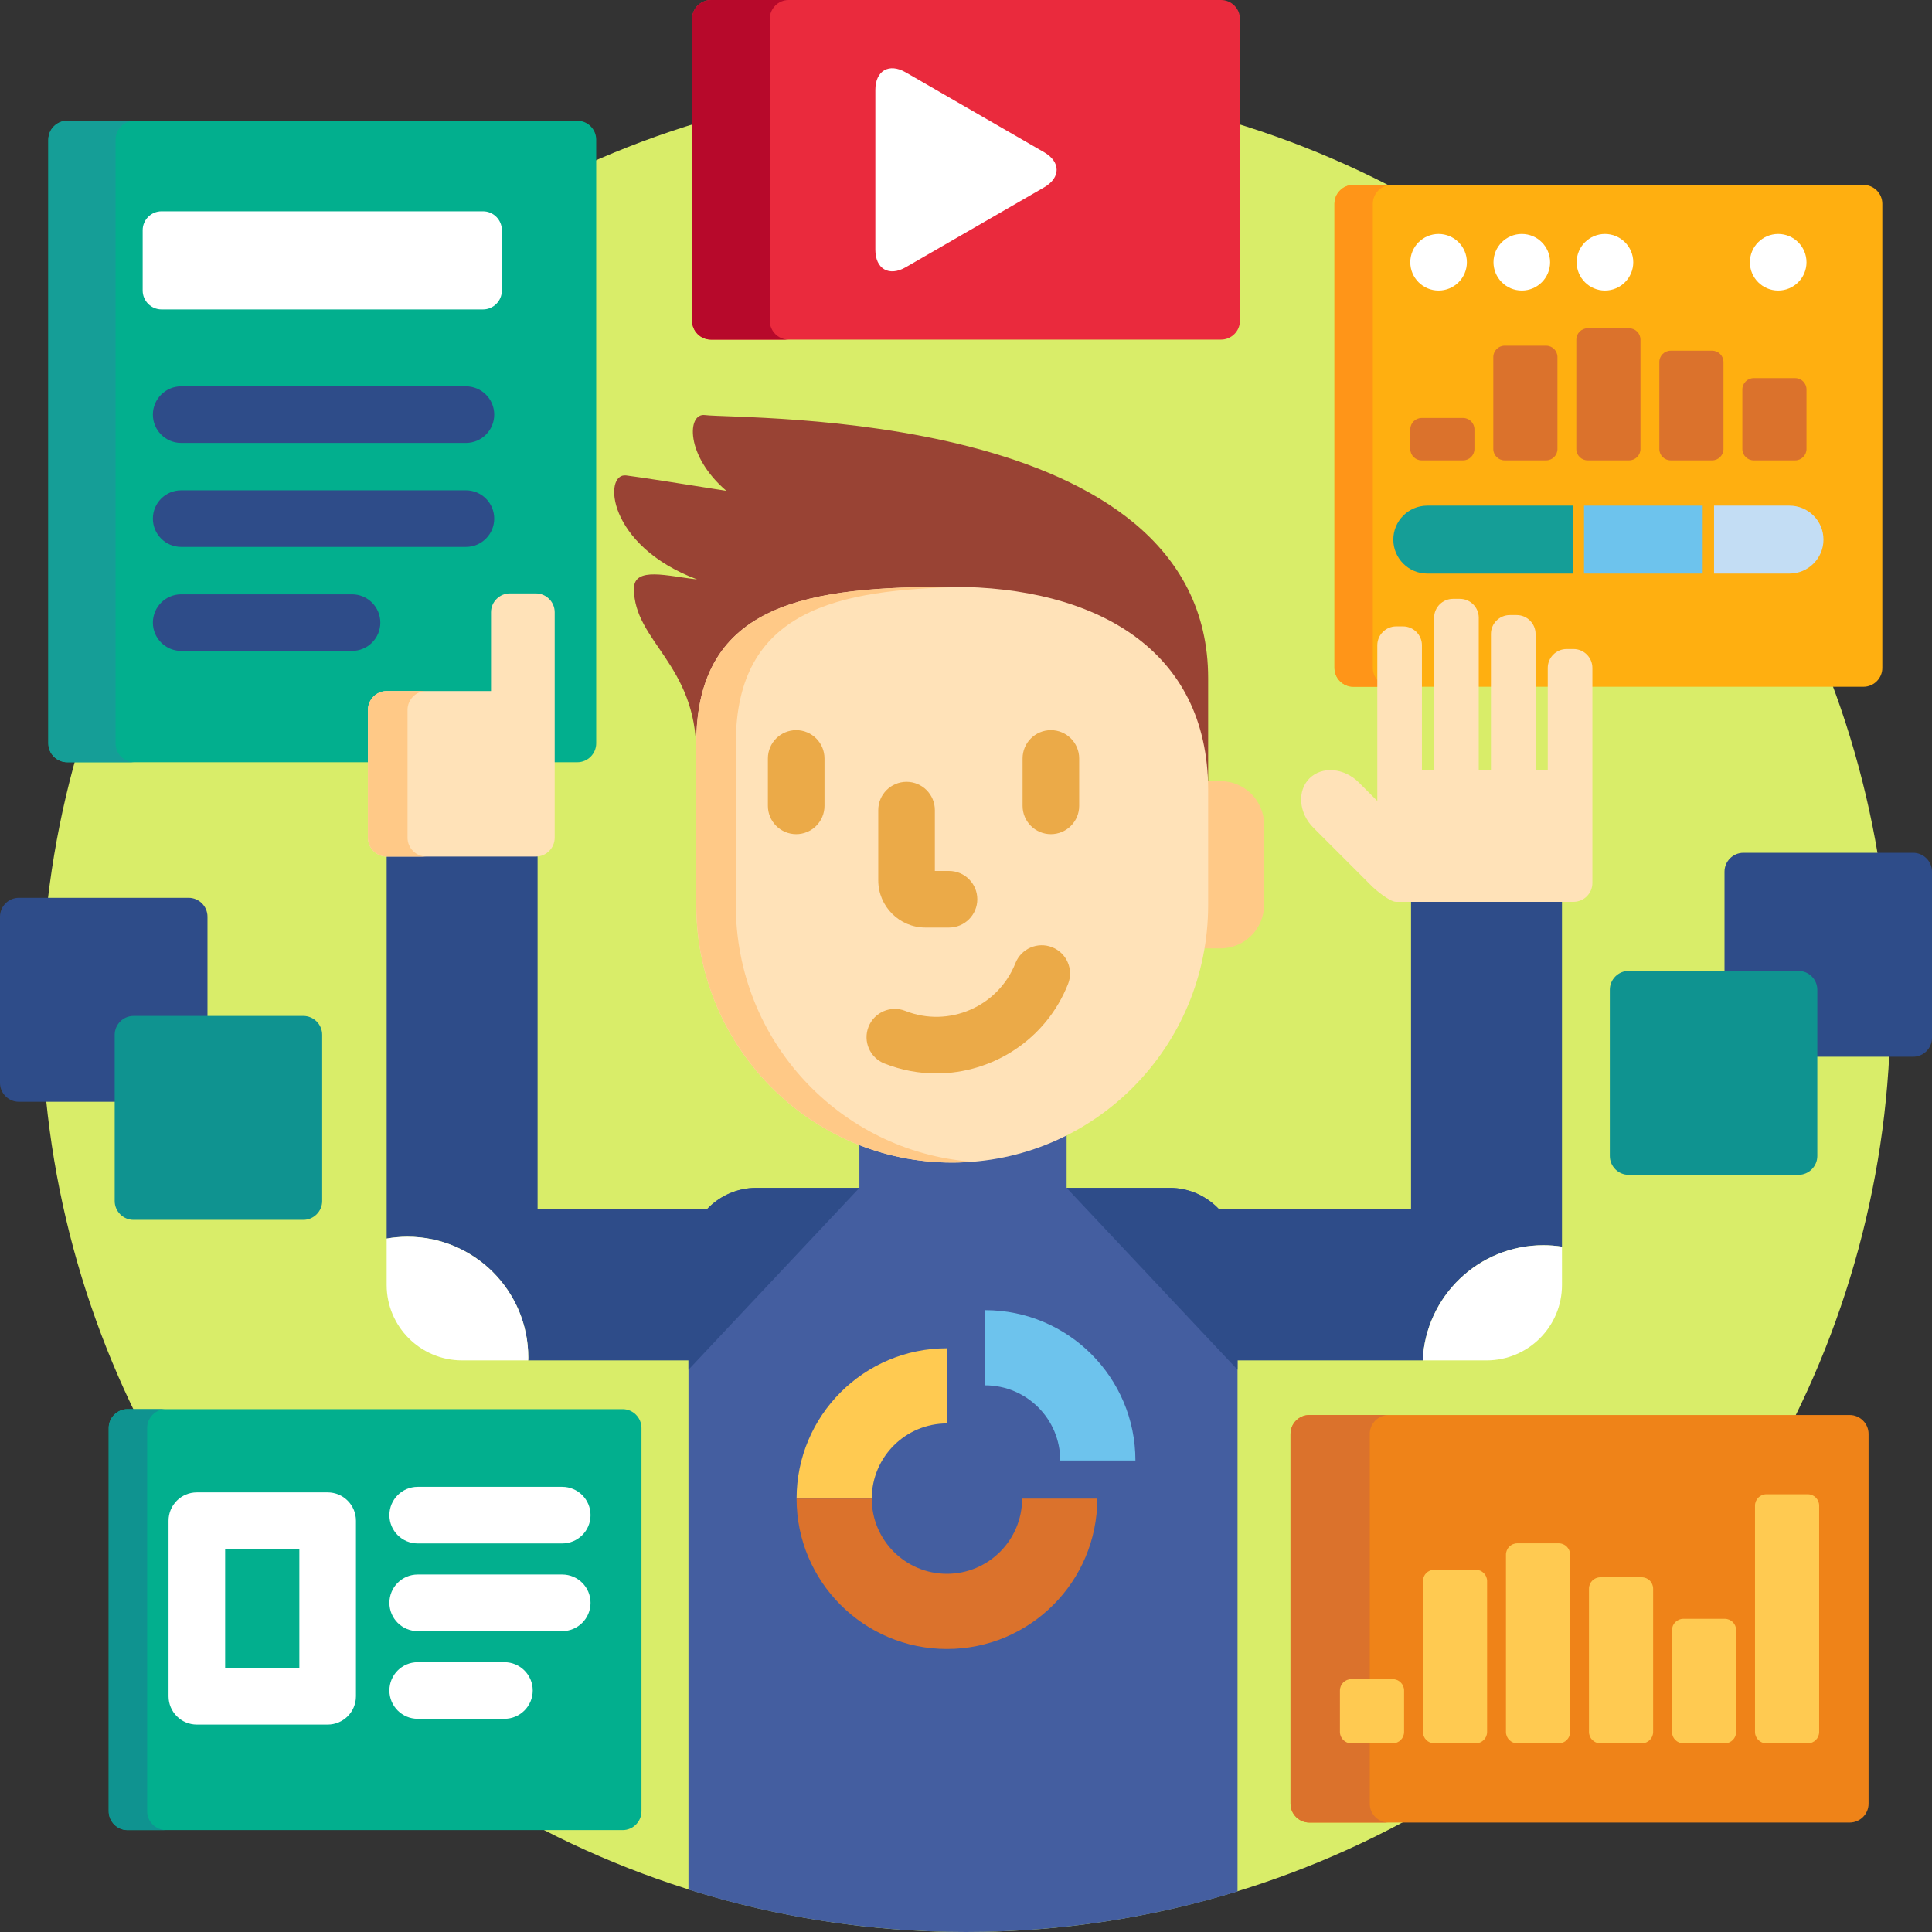
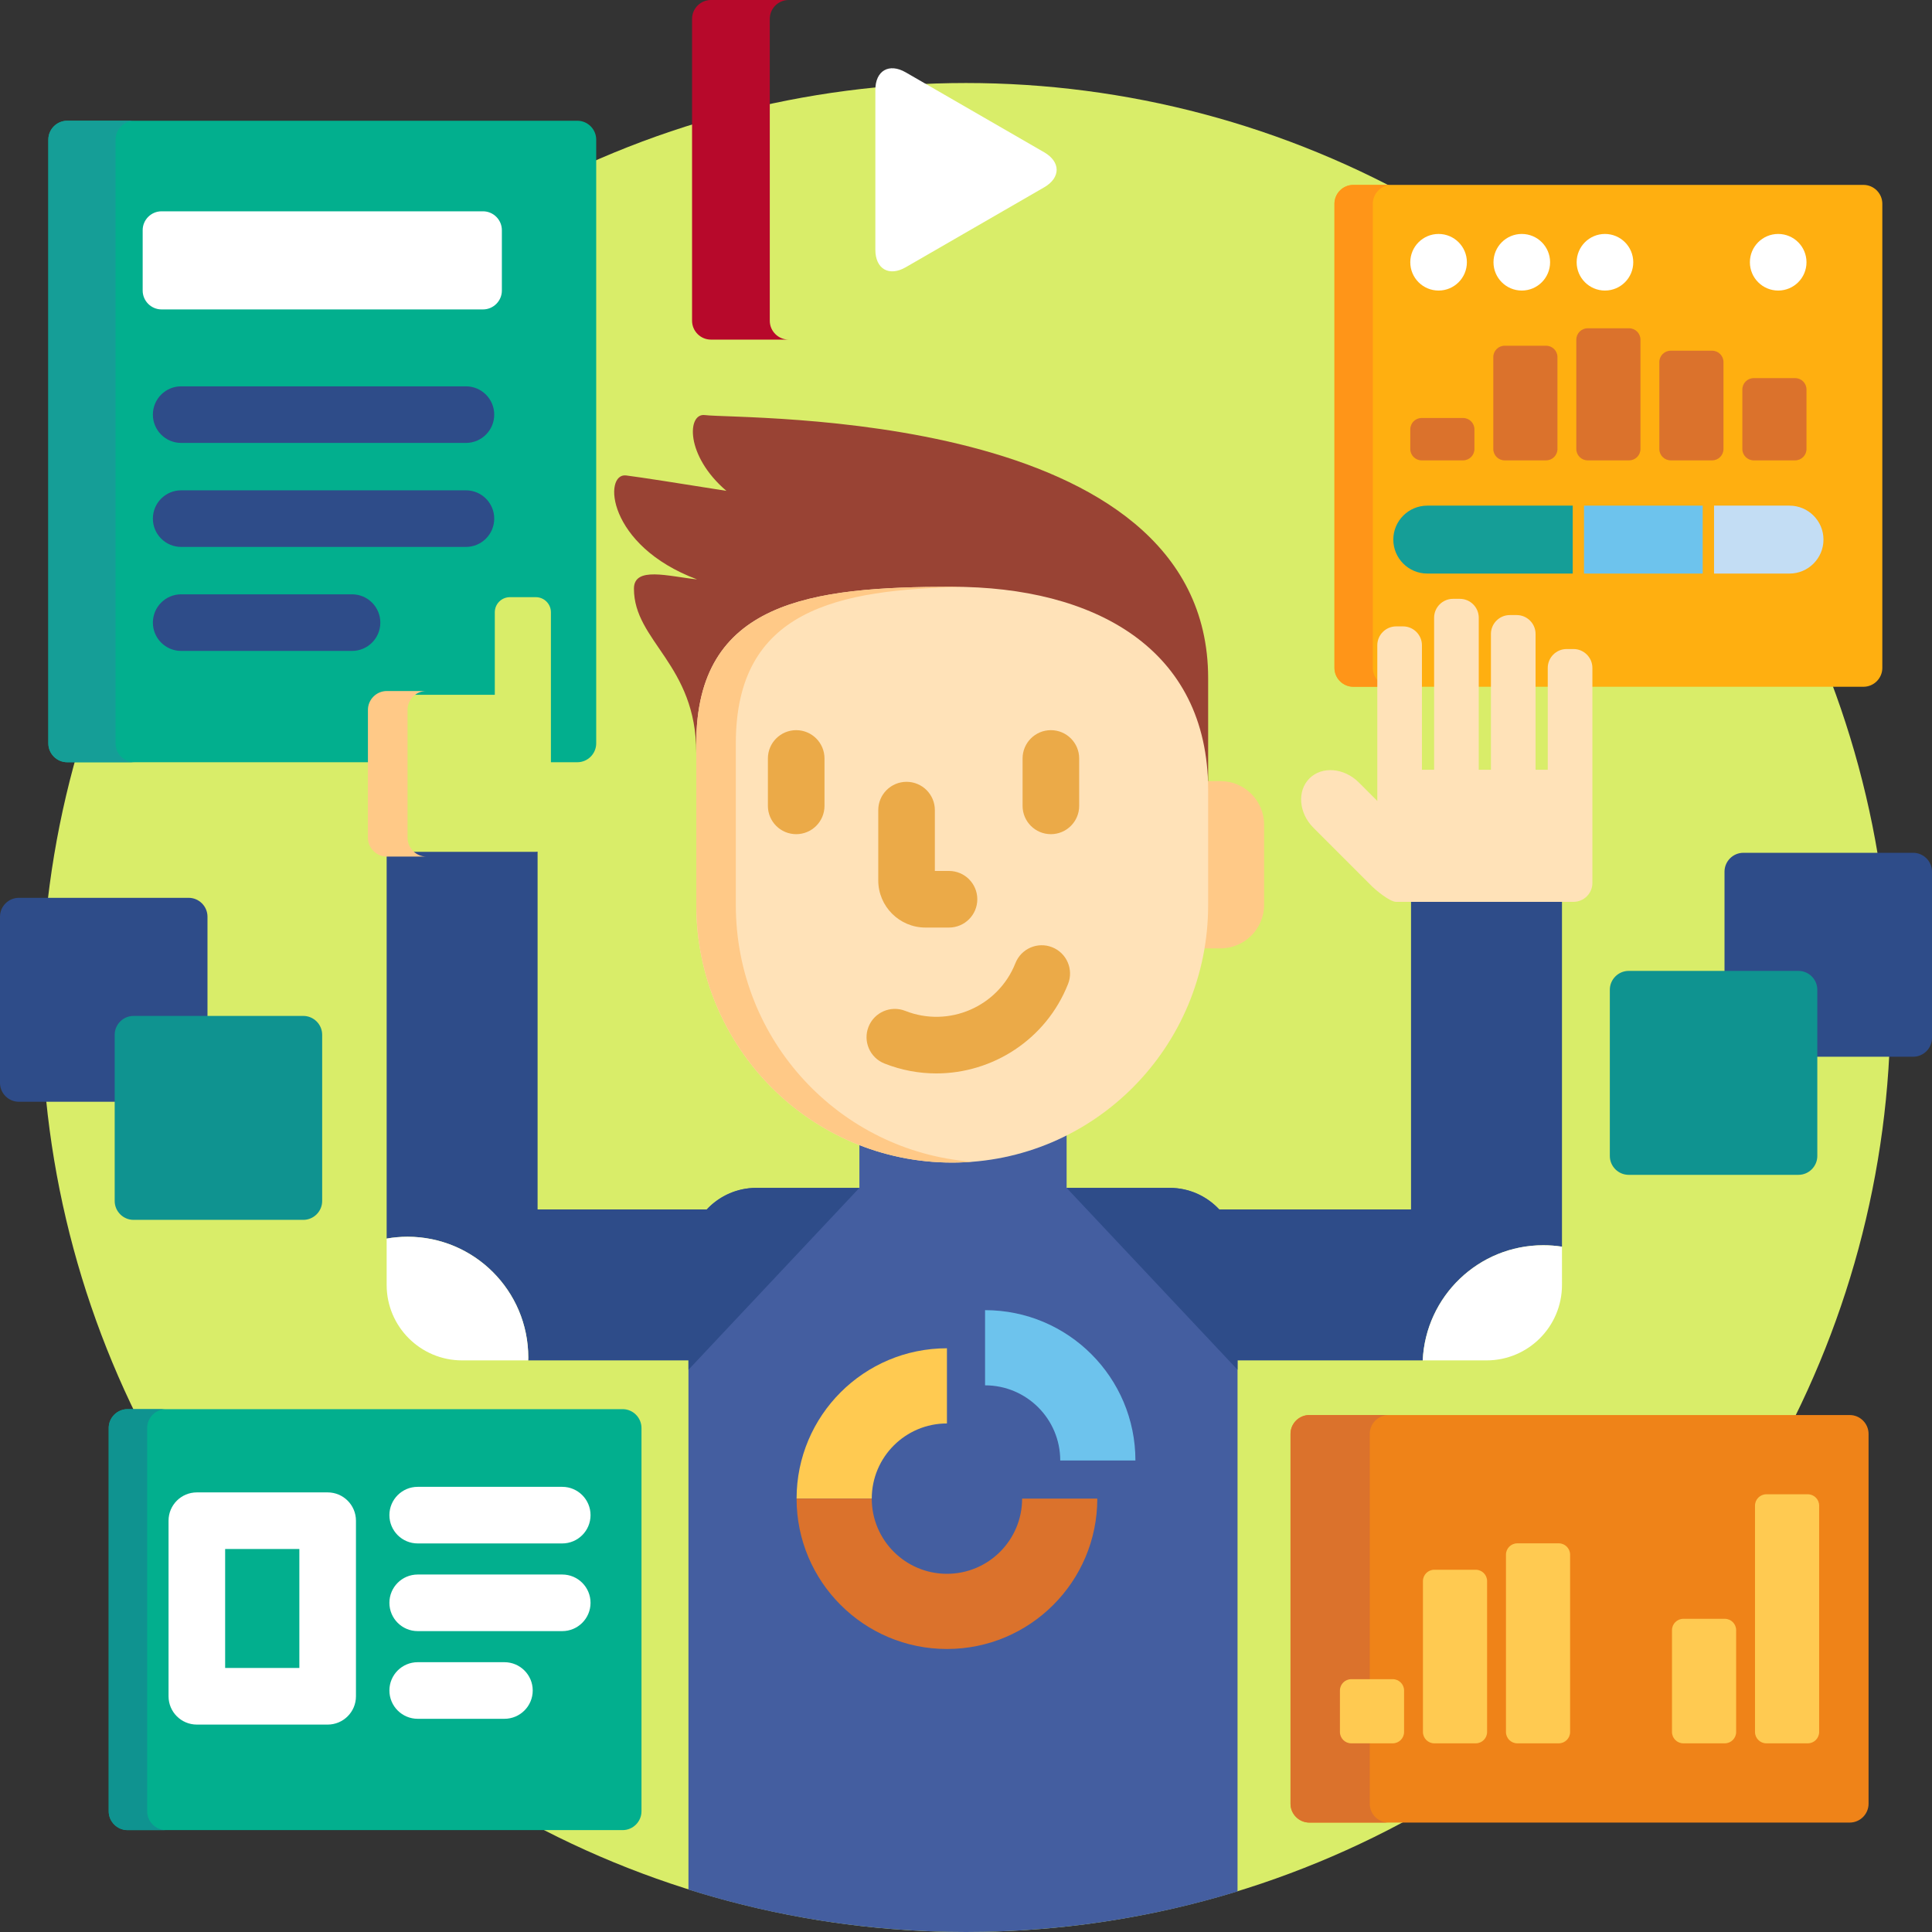
<svg xmlns="http://www.w3.org/2000/svg" id="Capa_1" x="0px" y="0px" viewBox="0 0 512 512" style="enable-background:new 0 0 512 512;" xml:space="preserve">
  <rect x="0" y="0" width="512" height="512" fill="#333333" stroke="none" />
  <circle style="fill:#D9ED69;" cx="256" cy="267" r="245" />
  <path style="fill:#02AF8E;" d="M170,480c0,2.75-2.25,5-5,5H33.81c-2.75,0-5-2.25-5-5V378.439c0-2.75,2.25-5,5-5H165 c2.75,0,5,2.25,5,5V480z" />
  <path style="fill:#0F9390;" d="M39,480V378.439c0-2.75,2.25-5,5-5H33.81c-2.75,0-5,2.25-5,5V480c0,2.75,2.25,5,5,5H44 C41.25,485,39,482.75,39,480z" />
  <path style="fill:#02AF8E;" d="M153,32H17.81c-2.75,0-5,2.25-5,5v160c0,2.75,2.25,5,5,5h80.695v-13.871c0-2.206,1.794-4,4-4h28.622 v-21.873c0-2.206,1.794-4,4-4H142c2.206,0,4,1.794,4,4V202h7c2.75,0,5-2.25,5-5V37C158,34.25,155.75,32,153,32z" />
  <path style="fill:#159E97;" d="M30.621,197V37c0-2.75,2.25-5,5-5H17.81c-2.75,0-5,2.25-5,5v160c0,2.75,2.25,5,5,5h17.811 C32.871,202,30.621,199.75,30.621,197z" />
  <path style="fill:#FFFFFF;" d="M133,77c0,2.75-2.25,5-5,5H42.81c-2.75,0-5-2.25-5-5V61c0-2.75,2.25-5,5-5H128c2.75,0,5,2.25,5,5V77z " />
  <path style="fill:#FFAF10;" d="M493.835,49h-135.19c-2.75,0-5,2.25-5,5v123c0,2.75,2.25,5,5,5H366v-11c0-2.206,1.794-4,4-4h1.83 c2.206,0,4,1.794,4,4v11h5.227v-18.302c0-2.206,1.794-4,4-4h1.83c2.206,0,4,1.794,4,4V182h5.227v-14c0-2.206,1.794-4,4-4h1.83 c2.206,0,4,1.794,4,4v14h5.227v-5c0-2.206,1.794-4,4-4H417c2.206,0,4,1.794,4,4v5h72.835c2.75,0,5-2.25,5-5V54 C498.835,51.25,496.585,49,493.835,49z" />
  <path style="fill:#FF9518;" d="M363.81,177V54c0-2.75,2.25-5,5-5h-10.165c-2.75,0-5,2.25-5,5v123c0,2.75,2.25,5,5,5H366v-0.873 C364.682,180.224,363.81,178.71,363.81,177z" />
  <path style="fill:#C3DDF4;" d="M474.24,134h-20v18h20c4.962,0,9-4.038,9-9S479.203,134,474.24,134z" />
  <rect x="419.78" y="134" style="fill:#6DC3ED;" width="31.453" height="18" />
  <path style="fill:#159E97;" d="M416.788,134H378.24c-4.962,0-9,4.038-9,9s4.038,9,9,9h38.547v-18H416.788z" />
  <g>
    <path style="fill:#DB722C;" d="M461.74,119c0,1.65,1.35,3,3,3h11c1.65,0,3-1.35,3-3v-15.792c0-1.65-1.35-3-3-3h-11 c-1.65,0-3,1.35-3,3V119z" />
    <path style="fill:#DB722C;" d="M439.74,119c0,1.65,1.35,3,3,3h11c1.65,0,3-1.35,3-3V95.943c0-1.65-1.35-3-3-3h-11 c-1.65,0-3,1.35-3,3V119z" />
    <path style="fill:#DB722C;" d="M417.74,119c0,1.65,1.35,3,3,3h11c1.65,0,3-1.35,3-3V90c0-1.65-1.35-3-3-3h-11c-1.65,0-3,1.35-3,3 V119z" />
    <path style="fill:#DB722C;" d="M395.74,119c0,1.65,1.35,3,3,3h11c1.65,0,3-1.35,3-3V94.623c0-1.65-1.35-3-3-3h-11 c-1.65,0-3,1.35-3,3V119z" />
    <path style="fill:#DB722C;" d="M373.74,119c0,1.65,1.35,3,3,3h11c1.65,0,3-1.35,3-3v-5.227c0-1.65-1.35-3-3-3h-11 c-1.65,0-3,1.35-3,3V119z" />
  </g>
  <path style="fill:#EF8318;" d="M495.189,478c0,2.75-2.25,5-5,5H347c-2.75,0-5-2.25-5-5v-98c0-2.75,2.25-5,5-5h143.189 c2.75,0,5,2.25,5,5V478z" />
  <path style="fill:#DB722C;" d="M363,478v-98c0-2.75,2.25-5,5-5h-21c-2.75,0-5,2.25-5,5v98c0,2.75,2.25,5,5,5h21 C365.25,483,363,480.75,363,478z" />
  <path style="fill:#994334;" d="M186.796,110c-4.702-0.592-5.236,10.737,5.699,20.078c-11.911-1.904-22.768-3.601-26.555-4.078 c-6.107-0.769-5.174,18.57,18.784,27.542C177.091,152.742,168,150,168,156c0,14,16.524,20,16.524,43.561v-1.064 c0-37.69,30.365-41.497,67.824-41.497s67.824,16.201,67.824,53.891v-31.154C320.172,108,196.618,111.237,186.796,110z" />
  <path style="fill:#FFC987;" d="M323.436,207h-4.32c0.028,0.793,0.057,1.585,0.057,2.394v30.456c0,3.914-0.353,7.744-0.994,11.476 h5.257c6.388,0,11.564-5.179,11.564-11.563v-21.199C335,212.178,329.824,207,323.436,207z" />
  <path style="fill:#445EA0;" d="M309.995,314.801h-27.333v-15.054c-9.105,4.685-19.403,7.347-30.313,7.347 c-8.686,0-16.981-1.694-24.602-4.742v12.449h-27.333c-9.906,0-17.965,8.059-17.965,17.965v167.993 C205.667,508.058,230.373,512,256,512c25.043,0,49.204-3.767,71.959-10.748V332.766C327.959,322.86,319.9,314.801,309.995,314.801z" />
  <path style="fill:#FFE2B8;" d="M320.172,239.85c0,37.69-30.365,68.244-67.824,68.244l0,0c-37.459,0-67.824-30.554-67.824-68.244V197 c0-37.69,30.365-41.497,67.824-41.497l0,0c37.459,0,67.824,16.201,67.824,53.891V239.85z" />
  <path style="fill:#FFC987;" d="M195,239.85V197c0-35.349,26.71-40.893,60.931-41.446c-1.187-0.033-2.38-0.051-3.583-0.051 c-37.459,0-67.824,3.807-67.824,41.497v42.85c0,37.69,30.365,68.244,67.824,68.244c1.765,0,3.507-0.089,5.238-0.223 C222.578,305.178,195,275.764,195,239.85z" />
  <path style="fill:#2E4C89;" d="M373.94,237.302v83.216H323.1c-3.281-3.508-7.935-5.717-13.105-5.717h-27.333L327.959,363v-2.482 h49.079C377.813,343.533,391.824,330,409,330c1.68,0,3.33,0.131,4.94,0.381v-93.079H373.94z" />
  <g>
    <path style="fill:#EBAA48;" d="M211,221.064c-4.142,0-7.5-3.358-7.5-7.5V201c0-4.142,3.358-7.5,7.5-7.5s7.5,3.358,7.5,7.5v12.564 C218.5,217.706,215.142,221.064,211,221.064z" />
    <path style="fill:#EBAA48;" d="M278.494,221.064c-4.142,0-7.5-3.358-7.5-7.5V201c0-4.142,3.358-7.5,7.5-7.5s7.5,3.358,7.5,7.5 v12.564C285.994,217.706,282.636,221.064,278.494,221.064z" />
    <path style="fill:#EBAA48;" d="M251.496,245.811h-6.249c-6.893,0-12.5-5.607-12.5-12.5v-18.622c0-4.142,3.358-7.5,7.5-7.5 s7.5,3.358,7.5,7.5v16.122h3.749c4.142,0,7.5,3.358,7.5,7.5S255.638,245.811,251.496,245.811z" />
  </g>
  <g>
    <path style="fill:#2E4C89;" d="M123.475,117.38h-75.46c-4.142,0-7.5-3.358-7.5-7.5s3.358-7.5,7.5-7.5h75.46 c4.142,0,7.5,3.358,7.5,7.5S127.617,117.38,123.475,117.38z" />
    <path style="fill:#2E4C89;" d="M123.475,144.94h-75.46c-4.142,0-7.5-3.358-7.5-7.5s3.358-7.5,7.5-7.5h75.46 c4.142,0,7.5,3.358,7.5,7.5S127.617,144.94,123.475,144.94z" />
    <path style="fill:#2E4C89;" d="M93.291,172.5H48.015c-4.142,0-7.5-3.358-7.5-7.5s3.358-7.5,7.5-7.5h45.276 c4.142,0,7.5,3.358,7.5,7.5S97.433,172.5,93.291,172.5z" />
  </g>
  <g>
    <path style="fill:#FFFFFF;" d="M149,409.027h-38.306c-4.142,0-7.5-3.358-7.5-7.5s3.358-7.5,7.5-7.5H149c4.142,0,7.5,3.358,7.5,7.5 S153.142,409.027,149,409.027z" />
    <path style="fill:#FFFFFF;" d="M149,432.263h-38.306c-4.142,0-7.5-3.358-7.5-7.5s3.358-7.5,7.5-7.5H149c4.142,0,7.5,3.358,7.5,7.5 S153.142,432.263,149,432.263z" />
    <path style="fill:#FFFFFF;" d="M133.678,455.5h-22.983c-4.142,0-7.5-3.358-7.5-7.5s3.358-7.5,7.5-7.5h22.983 c4.142,0,7.5,3.358,7.5,7.5S137.82,455.5,133.678,455.5z" />
  </g>
  <path style="fill:#EBAA48;" d="M248.13,284.469c-4.58,0-9.232-0.844-13.744-2.628c-3.852-1.523-5.74-5.88-4.217-9.732 c1.523-3.852,5.882-5.738,9.732-4.217c11.537,4.561,24.635-1.113,29.197-12.65c1.524-3.853,5.881-5.739,9.732-4.217 c3.852,1.523,5.74,5.881,4.217,9.732C277.229,275.475,263.073,284.469,248.13,284.469z" />
  <g>
    <path style="fill:#FFCA51;" d="M465.095,459c0,1.65,1.35,3,3,3h11c1.65,0,3-1.35,3-3v-60c0-1.65-1.35-3-3-3h-11c-1.65,0-3,1.35-3,3 V459z" />
    <path style="fill:#FFCA51;" d="M443.095,459c0,1.65,1.35,3,3,3h11c1.65,0,3-1.35,3-3v-27c0-1.65-1.35-3-3-3h-11c-1.65,0-3,1.35-3,3 V459z" />
-     <path style="fill:#FFCA51;" d="M421.095,459c0,1.65,1.35,3,3,3h11c1.65,0,3-1.35,3-3v-38c0-1.65-1.35-3-3-3h-11c-1.65,0-3,1.35-3,3 V459z" />
    <path style="fill:#FFCA51;" d="M399.095,459c0,1.65,1.35,3,3,3h11c1.65,0,3-1.35,3-3v-47c0-1.65-1.35-3-3-3h-11c-1.65,0-3,1.35-3,3 V459z" />
    <path style="fill:#FFCA51;" d="M377.095,459c0,1.65,1.35,3,3,3h11c1.65,0,3-1.35,3-3v-40c0-1.65-1.35-3-3-3h-11c-1.65,0-3,1.35-3,3 V459z" />
    <path style="fill:#FFCA51;" d="M355.095,459c0,1.65,1.35,3,3,3h11c1.65,0,3-1.35,3-3v-11c0-1.65-1.35-3-3-3h-11c-1.65,0-3,1.35-3,3 V459z" />
  </g>
  <g>
    <circle style="fill:#FFFFFF;" cx="381.24" cy="69.5" r="7.5" />
    <circle style="fill:#FFFFFF;" cx="403.29" cy="69.5" r="7.5" />
    <circle style="fill:#FFFFFF;" cx="425.33" cy="69.5" r="7.5" />
    <circle style="fill:#FFFFFF;" cx="471.24" cy="69.5" r="7.5" />
  </g>
  <path style="fill:#FFCA51;" d="M211.102,397.154h19.923c0-11.004,8.92-19.925,19.924-19.925v-19.922 C228.942,357.308,211.102,375.147,211.102,397.154z" />
  <path style="fill:#6DC3ED;" d="M261.052,347.204v19.923c11.004,0,19.923,8.918,19.923,19.922h19.924 C300.898,365.042,283.058,347.204,261.052,347.204z" />
  <path style="fill:#DB722C;" d="M270.87,397.154c0,11.002-8.919,19.922-19.922,19.922c-11.004,0-19.924-8.921-19.924-19.922h-19.923 c0,22.005,17.841,39.846,39.847,39.846s39.847-17.841,39.847-39.846H270.87z" />
-   <path style="fill:#EA2A3D;" d="M328.595,85c0,2.75-2.25,5-5,5h-135.19c-2.75,0-5-2.25-5-5V5c0-2.75,2.25-5,5-5h135.189 c2.75,0,5,2.25,5,5v80H328.595z" />
  <path style="fill:#B7092B;" d="M204,85V5c0-2.75,2.25-5,5-5h-20.595c-2.75,0-5,2.25-5,5v80c0,2.75,2.25,5,5,5H209 C206.25,90,204,87.75,204,85z" />
  <path style="fill:#FFFFFF;" d="M231.977,23.836c0-5.12,3.628-7.215,8.063-4.655l36.657,21.163c4.434,2.561,4.434,6.75,0,9.311 L240.04,70.818c-4.435,2.56-8.063,0.466-8.063-4.655L231.977,23.836L231.977,23.836z" />
  <path style="fill:#FFE2B8;" d="M417,172h-1.83c-2.75,0-5,2.25-5,5v27h-3.227v-36c0-2.75-2.25-5-5-5h-1.83c-2.75,0-5,2.25-5,5v36 h-3.227v-40.302c0-2.75-2.25-5-5-5h-1.83c-2.75,0-5,2.25-5,5V204h-3.227v-33c0-2.75-2.25-5-5-5H370c-2.75,0-5,2.25-5,5v38v3.26 l-4.908-4.908c-3.889-3.889-9.775-4.367-13.081-1.061s-2.829,9.192,1.061,13.081l15.557,15.557c0.657,0.657,4.576,4.071,6.372,4.071 h47c2.75,0,5-2.25,5-5v-57C422,174.25,419.75,172,417,172z" />
  <g>
    <path style="fill:#FFFFFF;" d="M86.833,457.033H52.166c-4.142,0-7.5-3.358-7.5-7.5V403c0-4.142,3.358-7.5,7.5-7.5h34.667 c4.142,0,7.5,3.358,7.5,7.5v46.533C94.333,453.675,90.976,457.033,86.833,457.033z M59.666,442.033h19.667V410.5H59.666V442.033z" />
    <path style="fill:#FFFFFF;" d="M413.94,330.381c-1.61-0.25-3.26-0.381-4.94-0.381c-17.176,0-31.188,13.533-31.962,30.518h16.903 c11.046,0,20-8.954,20-20L413.94,330.381L413.94,330.381z" />
  </g>
  <path style="fill:#2E4C89;" d="M507,226h-44.986c-2.75,0-5,2.25-5,5v27.299h19.592c2.206,0,4,1.794,4,4v17.747H507 c2.75,0,5-2.25,5-5V231C512,228.25,509.75,226,507,226z" />
  <path style="fill:#0F9390;" d="M481.606,306.345c0,2.75-2.25,5-5,5h-44.985c-2.75,0-5-2.25-5-5v-44.046c0-2.75,2.25-5,5-5h44.985 c2.75,0,5,2.25,5,5L481.606,306.345L481.606,306.345z" />
  <path style="fill:#2E4C89;" d="M31.394,274.231c0-2.206,1.794-4,4-4h19.592v-27.299c0-2.75-2.25-5-5-5H5c-2.75,0-5,2.25-5,5v44.046 c0,2.75,2.25,5,5,5h26.394V274.231z" />
  <path style="fill:#0F9390;" d="M30.394,318.276c0,2.75,2.25,5,5,5h44.985c2.75,0,5-2.25,5-5V274.23c0-2.75-2.25-5-5-5H35.394 c-2.75,0-5,2.25-5,5C30.394,274.23,30.394,318.276,30.394,318.276z" />
  <path style="fill:#2E4C89;" d="M227.747,314.801h-27.333c-5.17,0-9.825,2.208-13.105,5.717h-44.841v-94.822 c-0.156,0.015-0.307,0.047-0.467,0.047h-39.495c-0.013,0-0.025-0.004-0.038-0.004v102.497c1.798-0.313,3.645-0.486,5.533-0.486 c17.673,0,32,14.327,32,32c0,0.257-0.013,0.512-0.02,0.768h42.468V363L227.747,314.801z" />
  <path style="fill:#FFFFFF;" d="M140,359.75c0-17.673-14.327-32-32-32c-1.888,0-3.734,0.173-5.533,0.486v12.281 c0,11.046,8.954,20,20,20h17.513C139.987,360.262,140,360.007,140,359.75z" />
-   <path style="fill:#FFE2B8;" d="M142,157.257h-6.873c-2.75,0-5,2.25-5,5v20.873h-27.622c-2.75,0-5,2.25-5,5V222c0,2.75,2.25,5,5,5 H142c2.75,0,5-2.25,5-5v-59.743C147,159.507,144.75,157.257,142,157.257z" />
  <path style="fill:#FFC987;" d="M108,222v-33.871c0-2.75,2.25-5,5-5h-10.495c-2.75,0-5,2.25-5,5V222c0,2.75,2.25,5,5,5H113 C110.25,227,108,224.75,108,222z" />
  <g> </g>
  <g> </g>
  <g> </g>
  <g> </g>
  <g> </g>
  <g> </g>
  <g> </g>
  <g> </g>
  <g> </g>
  <g> </g>
  <g> </g>
  <g> </g>
  <g> </g>
  <g> </g>
  <g> </g>
</svg>